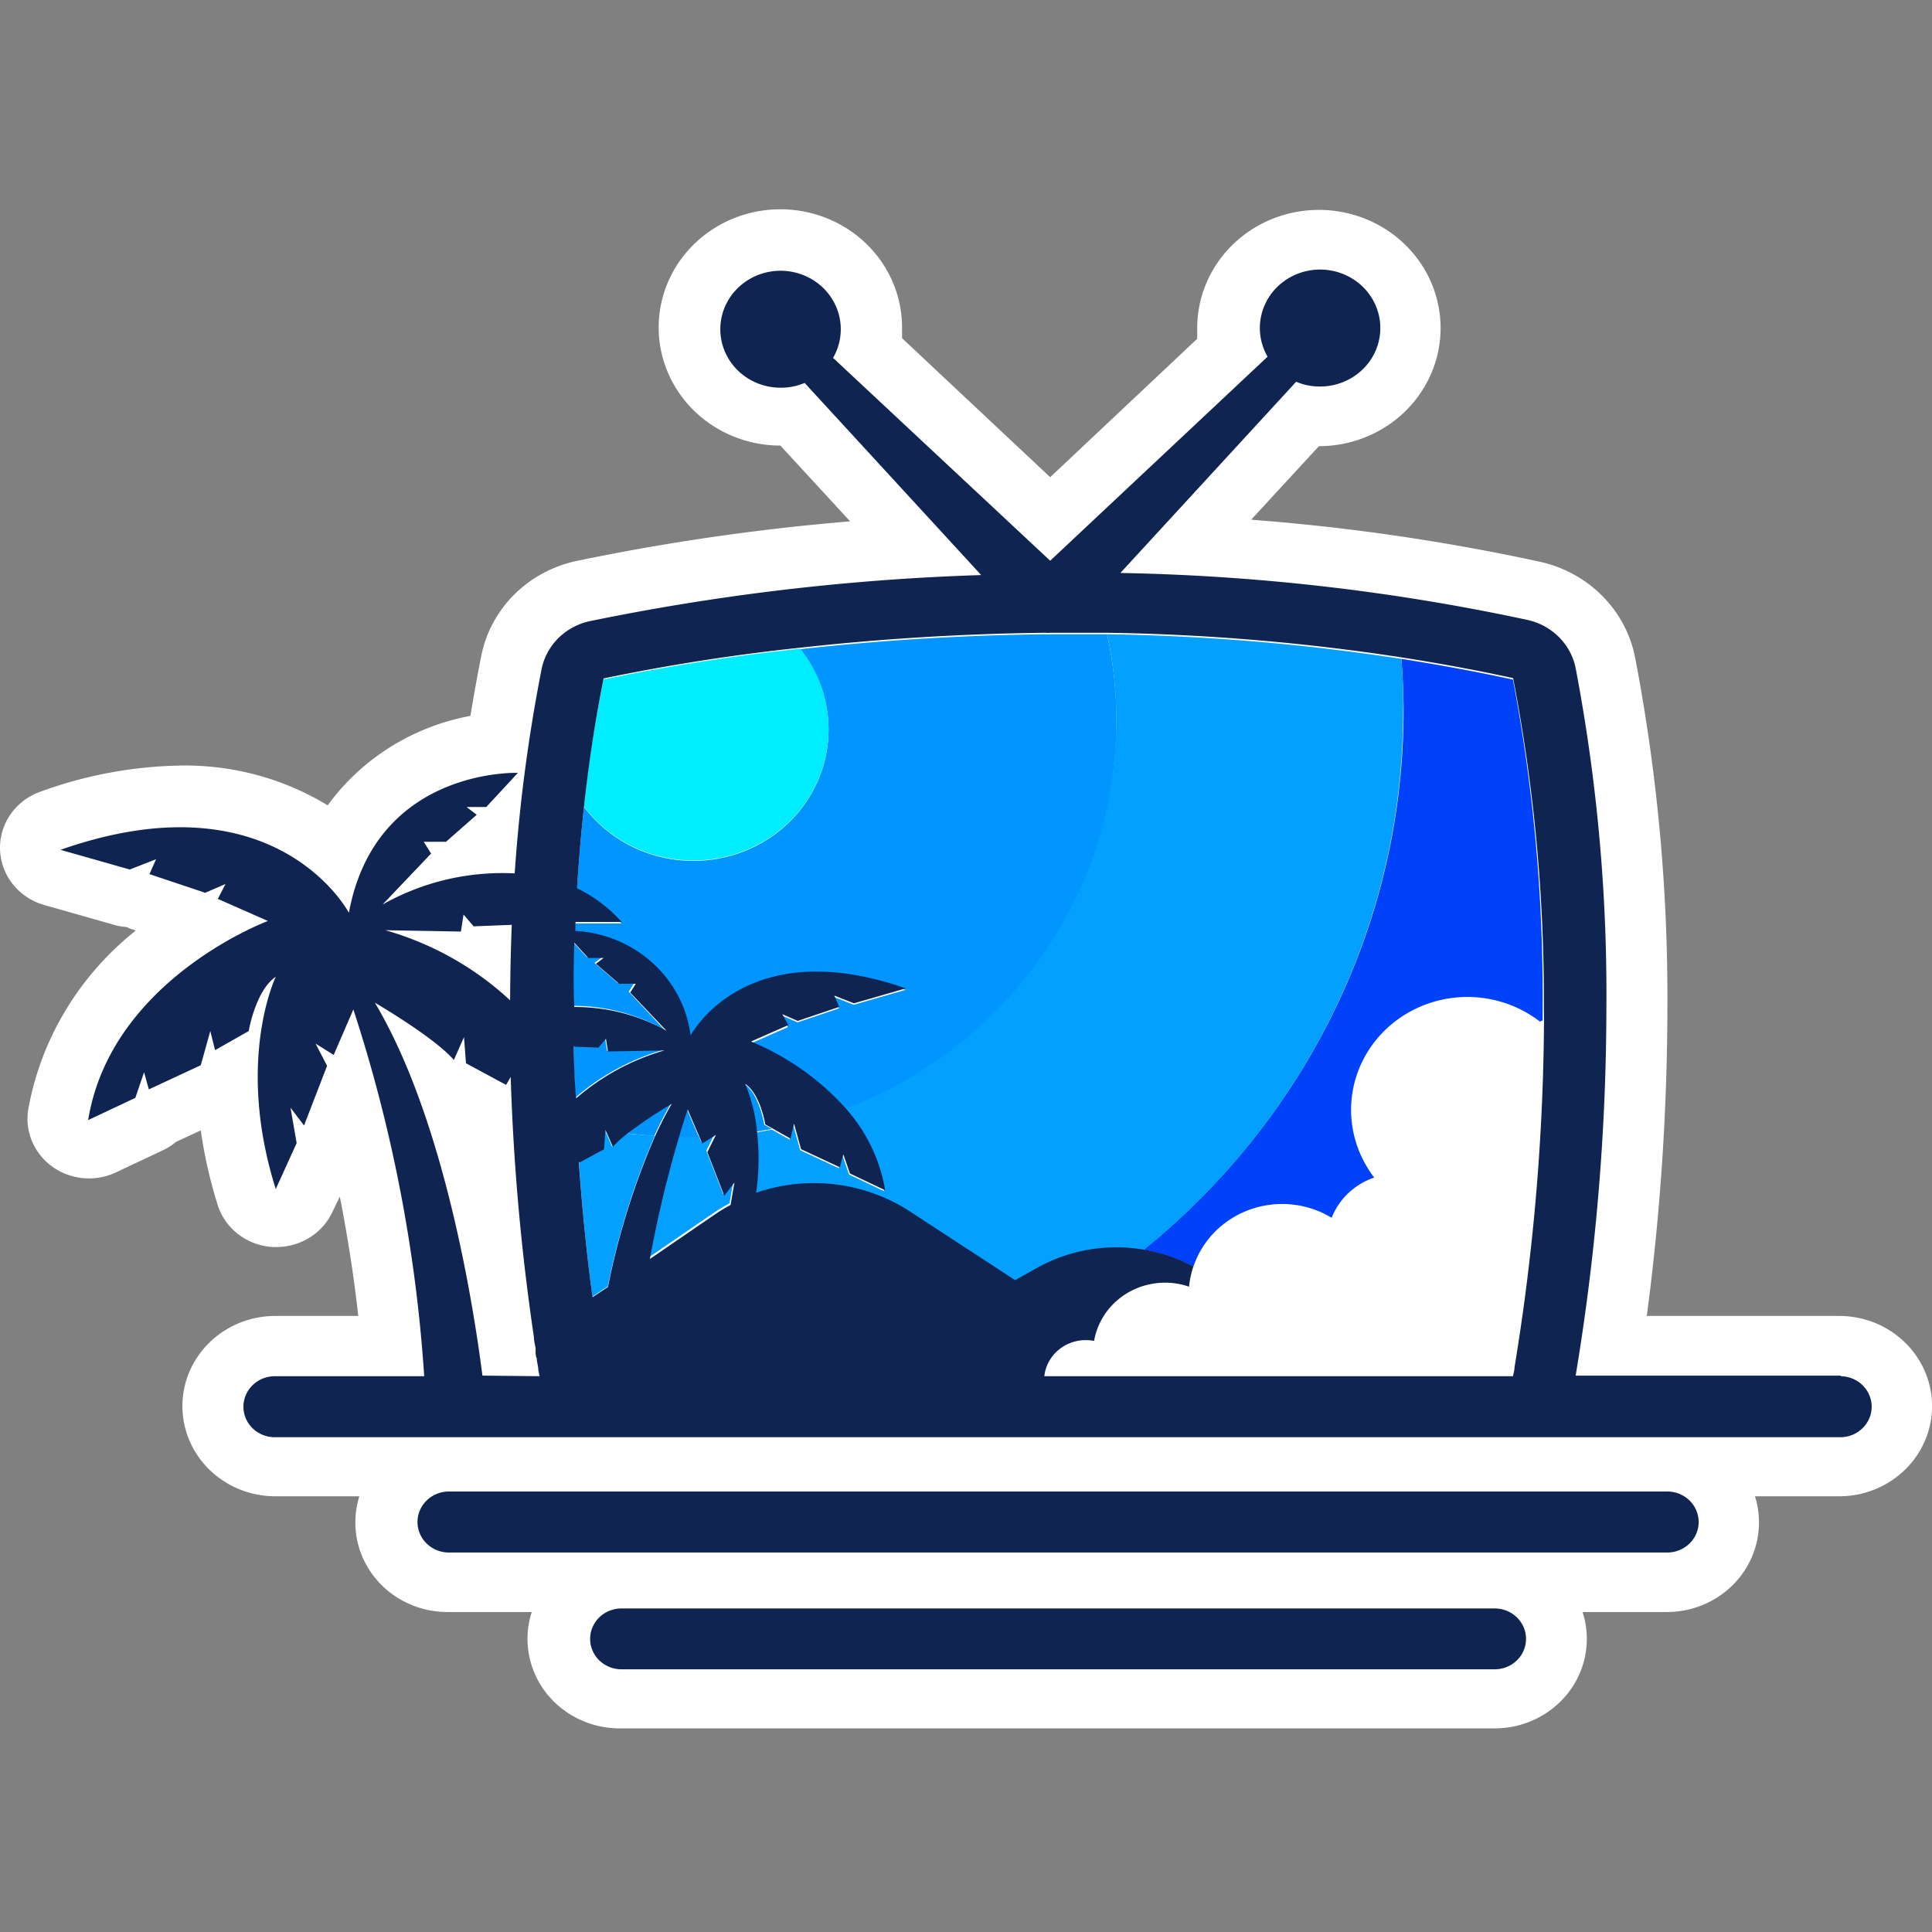
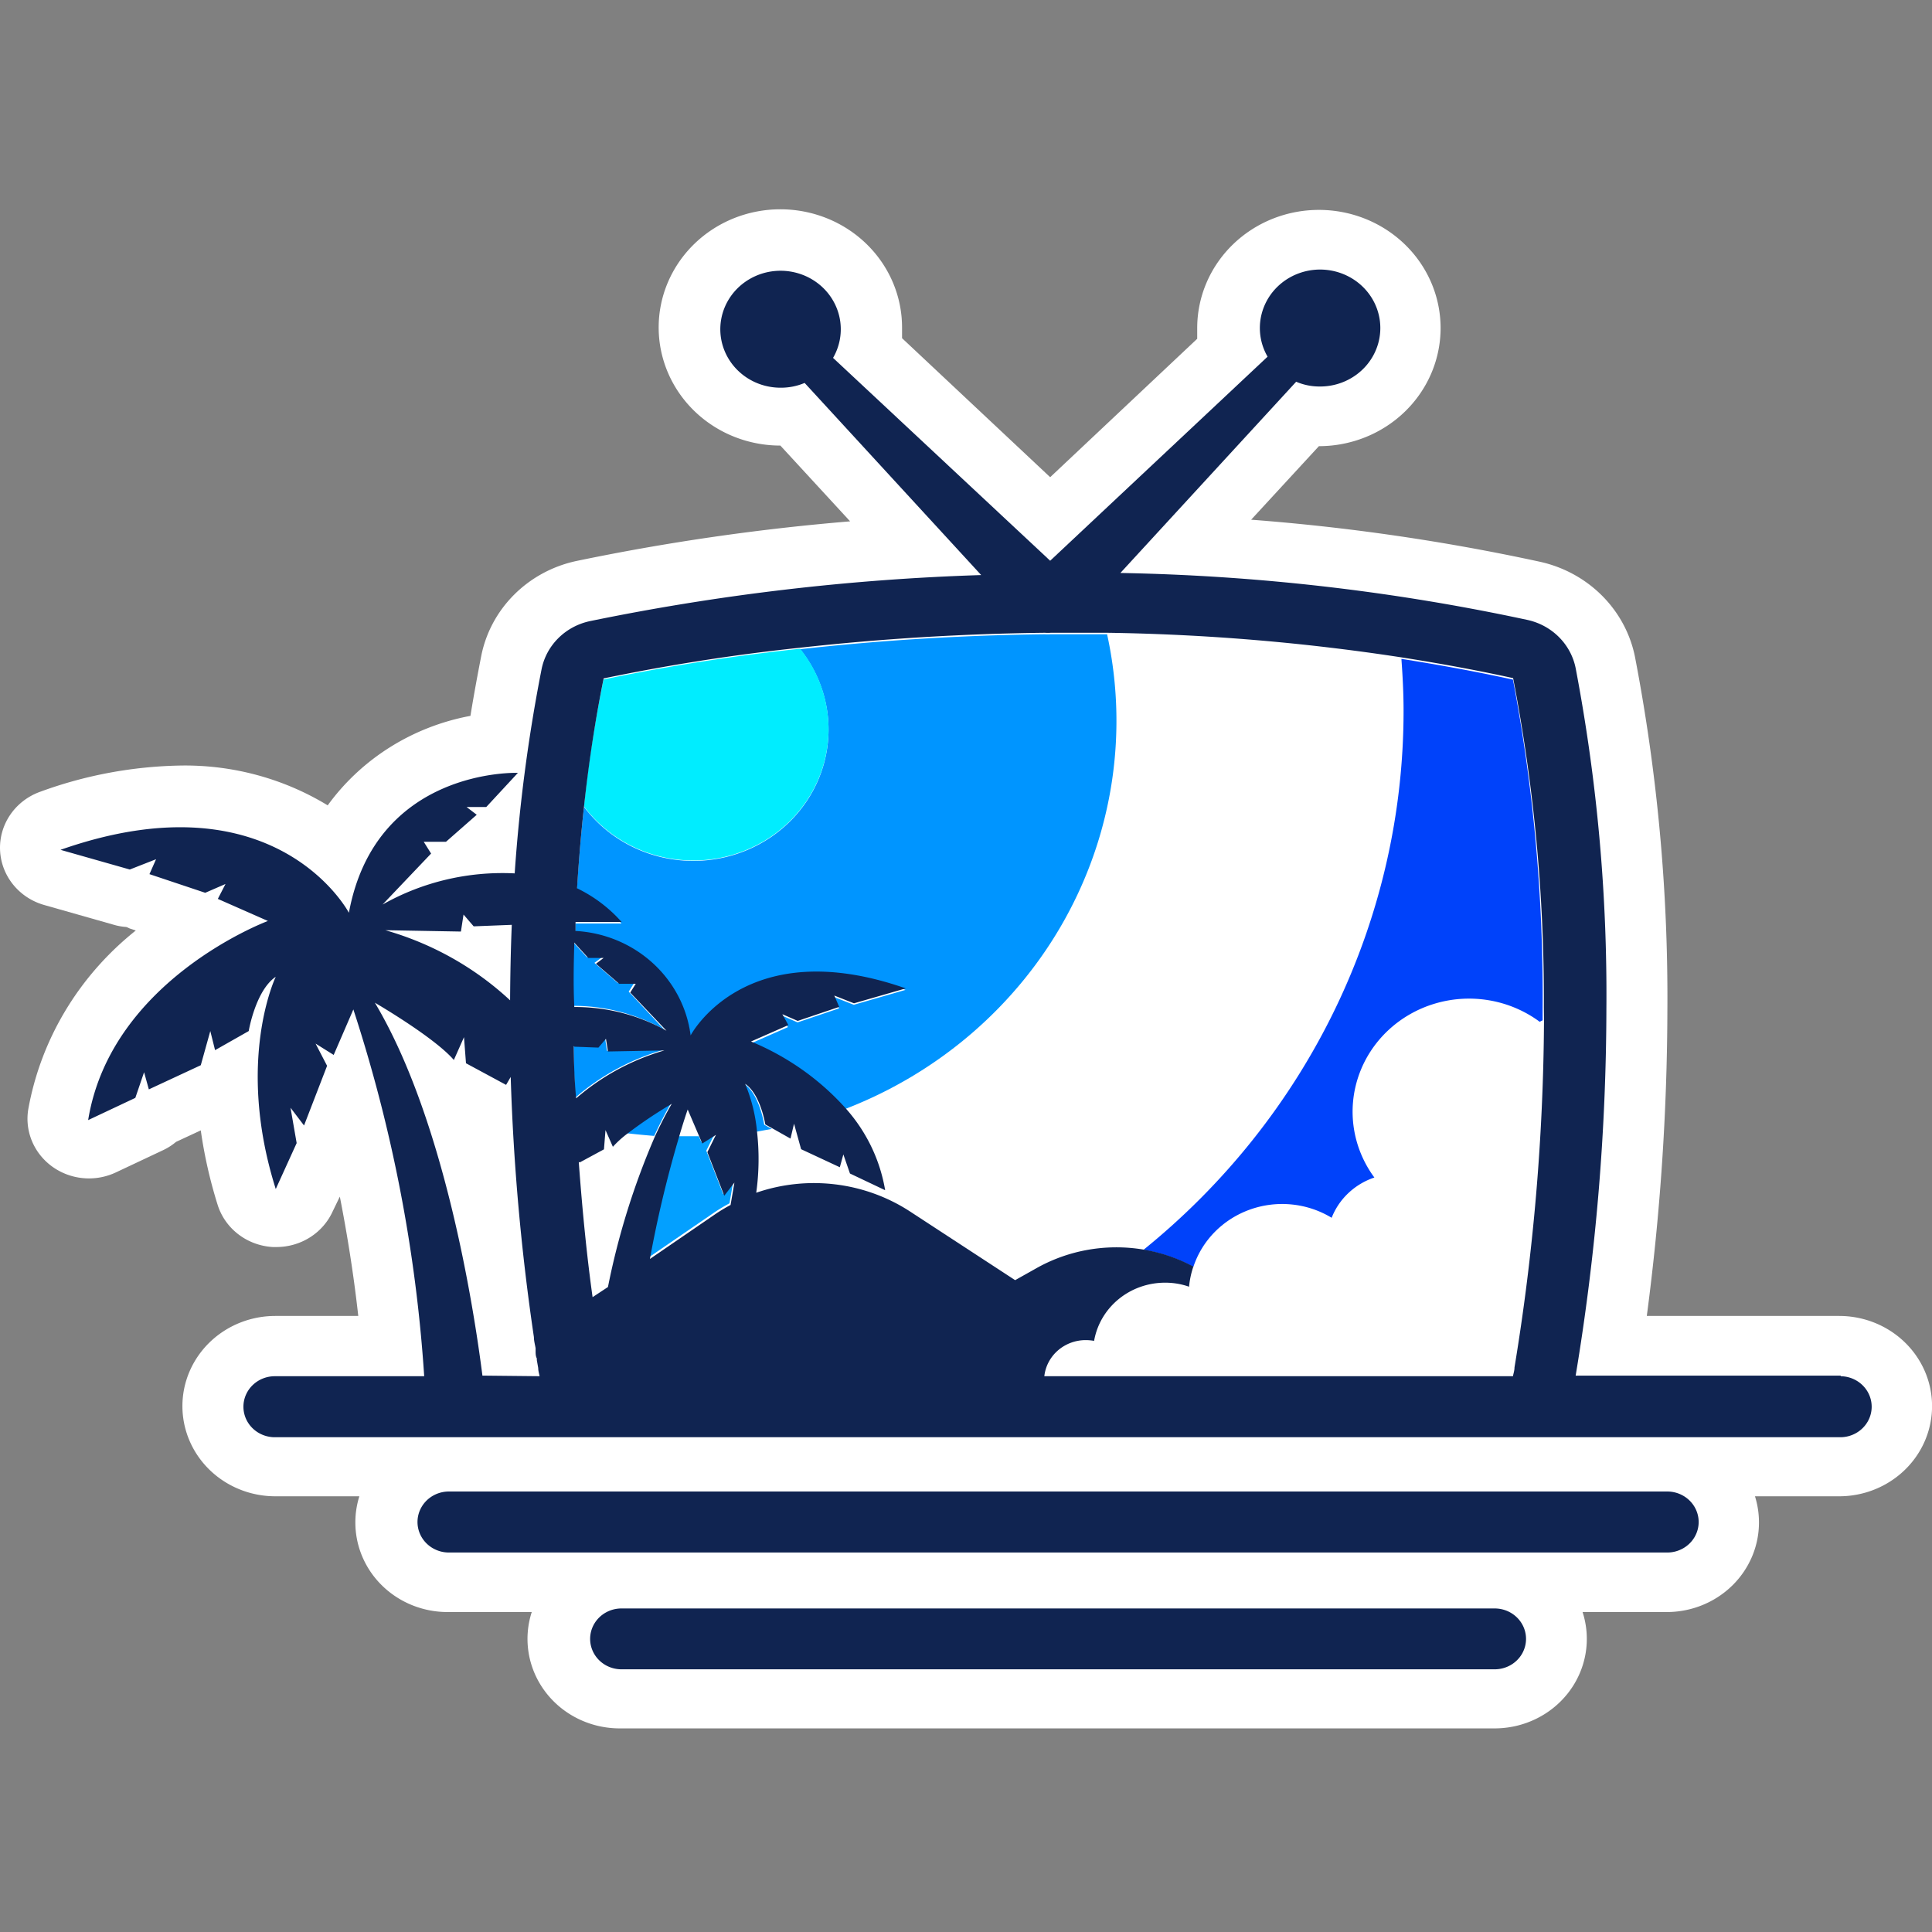
<svg xmlns="http://www.w3.org/2000/svg" xmlns:ns1="http://sodipodi.sourceforge.net/DTD/sodipodi-0.dtd" xmlns:ns2="http://www.inkscape.org/namespaces/inkscape" id="Layer_1" data-name="Layer 1" viewBox="0 0 300 300" version="1.1" ns1:docname="icon.svg" width="300" height="300" ns2:version="1.4.1 (93de688d07, 2025-03-30)">
  <rect x="0" y="0" width="300" height="300" fill="#808080" stroke="none" />
  <defs id="defs17" />
  <ns1:namedview id="namedview17" pagecolor="#ffffff" bordercolor="#000000" borderopacity="0.25" ns2:showpageshadow="2" ns2:pageopacity="0.0" ns2:pagecheckerboard="0" ns2:deskcolor="#d1d1d1" ns2:zoom="1.42" ns2:cx="305.6338" ns2:cy="179.22535" ns2:window-width="1600" ns2:window-height="1215" ns2:window-x="0" ns2:window-y="0" ns2:window-maximized="1" ns2:current-layer="Layer_1" />
  <path d="m 285.824,204.339 h -30.11 a 390.738,379.325 0 0 0 3.197,-47.691 296.638,287.974 0 0 0 -5.034,-54.662 19.421,18.854 0 0 0 -14.745,-14.754 320.068,310.719 0 0 0 -44.855,-6.532 l 10.522,-11.419 v 0 A 18.896,18.344 0 1 0 185.903,50.937 q 0,0.834 0,1.668 L 163.07,74.099 140.07,52.512 q 0,-0.834 0,-1.668 a 18.896,18.344 0 1 0 -18.896,18.344 v 0 l 10.832,11.766 A 341.851,331.866 0 0 0 89.369,87.139 19.278,18.715 0 0 0 74.72,101.894 c -0.596,3.057 -1.169,6.161 -1.67,9.265 a 35.24,34.21 0 0 0 -22.165,13.897 41.682,40.464 0 0 0 -22.761,-6.184 64.849,62.954 0 0 0 -21.831,4.053 9.544,9.265 0 0 0 0.573,17.603 l 10.76,3.057 a 8.542,8.292 0 0 0 1.861,0.347 c 0.262,0 0.501,0.208 0.763,0.278 l 0.835,0.278 a 47.551,46.162 0 0 0 -16.701,27.794 9.544,9.265 0 0 0 9.424,10.701 9.544,9.265 0 0 0 4.175,-0.926 l 7.325,-3.451 a 9.043,8.778 0 0 0 2.028,-1.297 l 3.841,-1.783 a 76.635,74.397 0 0 0 2.624,11.581 9.544,9.265 0 0 0 8.565,6.532 h 0.573 a 9.544,9.265 0 0 0 8.709,-5.513 l 1.121,-2.316 c 1.098,5.605 2.123,11.859 2.863,18.53 H 42.749 a 14.423,14.001 0 1 0 0,28.003 h 13.051 a 14.315,13.897 0 0 0 -0.62,4.077 14.315,13.897 0 0 0 14.315,13.897 h 13.075 a 14.315,13.897 0 0 0 13.79,18.066 H 231.951 a 14.315,13.897 0 0 0 13.79,-18.066 h 13.075 a 14.315,13.897 0 0 0 14.315,-13.897 14.315,13.897 0 0 0 -0.62,-4.077 h 13.075 a 14.423,14.001 0 0 0 0,-28.003 z" style="fill:#ffffff;stroke-width:2.351" id="path1" />
  <path d="m 234.933,105.53 c -5.822,-1.274 -11.595,-2.316 -17.322,-3.22 0.191,2.64 0.334,5.327 0.334,8.014 a 112.137,108.862 0 0 1 -40.393,83.754 24.265,23.556 0 0 1 7.754,2.64 14.482,14.059 0 0 1 21.473,-7.62 10.927,10.608 0 0 1 6.633,-6.254 18.085,17.557 0 0 1 25.672,-24.181 l 0.453,-0.232 v -1.783 a 278.935,270.788 0 0 0 -4.605,-51.119 z" style="fill:#0042fa;stroke-width:2.351" id="path2" />
-   <path d="m 217.611,102.31 a 323.408,313.962 0 0 0 -45.69,-3.822 66.805,64.854 0 0 1 -40.894,73.609 26.507,25.733 0 0 1 6.275,12.878 l -5.464,-2.594 -1.026,-2.965 -0.549,1.992 -6.012,-2.803 -1.098,-3.961 -0.549,2.316 -2.744,-1.552 -2.386,0.44 a 40.059,38.889 0 0 1 -0.119,9.52 26.77,25.988 0 0 1 23.859,2.895 l 16.343,10.678 3.221,-1.807 a 24.742,24.019 0 0 1 16.701,-2.942 112.137,108.862 0 0 0 40.393,-83.754 c 0.071,-2.803 -0.072,-5.489 -0.262,-8.13 z" style="fill:#03a0ff;stroke-width:2.351" id="path3" />
  <path d="m 109.673,178.676 1.145,-2.316 h -0.429 l -1.503,0.95 -0.382,-0.88 h -1.837 -1.432 a 190.705,185.134 0 0 0 -4.485,18.808 L 110.89,188.288 a 25.1,24.366 0 0 1 2.386,-1.436 l 0.596,-3.474 -1.575,2.038 z" style="fill:#03a0ff;stroke-width:2.351" id="path4" />
-   <path d="m 97.291,176.012 a 16.296,15.82 0 0 0 -2.243,2.038 l -1.145,-2.594 v 0 l -0.239,2.988 -3.77,2.038 c 0.573,8.13 1.336,15.241 2.1,20.846 l 2.386,-1.575 a 121.418,117.872 0 0 1 7.301,-23.394 c -1.551,-0.093 -2.959,-0.232 -4.39,-0.347 z" style="fill:#03a0ff;stroke-width:2.351" id="path5" />
  <path d="m 110.819,176.452 0.191,-0.371 -0.62,0.394 z" style="fill:#0095ff;stroke-width:2.351" id="path6" />
  <path d="m 115.614,168.345 a 26.794,26.011 0 0 1 1.837,7.389 l 2.386,-0.44 -1.169,-0.649 c 0,0 -0.716,-4.702 -3.054,-6.3 z" style="fill:#0095ff;stroke-width:2.351" id="path7" />
-   <path d="m 105.236,176.545 h 1.432 1.837 l -1.885,-4.401 c 0,0 -0.573,1.552 -1.384,4.401 z" style="fill:#0095ff;stroke-width:2.351" id="path8" />
  <path d="m 94.261,163.18 -0.31,-1.969 -1.169,1.367 -3.698,-0.139 c 0,2.733 0.119,5.397 0.239,8.014 a 35.979,34.928 0 0 1 13.695,-7.435 z" style="fill:#0095ff;stroke-width:2.351" id="path9" />
  <path d="m 97.625,153.985 0.859,-1.367 h -2.577 l -3.603,-3.104 1.193,-0.903 h -2.386 l -2.123,-2.316 c 0,3.358 -0.167,6.671 -0.167,9.89 a 28.273,27.447 0 0 1 14.315,3.683 z" style="fill:#0095ff;stroke-width:2.351" id="path10" />
  <polygon points="251.43,195.71 251.43,195.73 251.44,195.73 " style="fill:#0095ff" id="polygon10" transform="matrix(2.386,0,0,2.316,-506.007,-277.964)" />
  <path d="m 101.585,176.383 c 0.811,-1.76 1.67,-3.451 2.601,-5.049 a 70.479,68.421 0 0 0 -6.895,4.632 c 1.432,0.162 2.839,0.301 4.295,0.417 z" style="fill:#0095ff;stroke-width:2.351" id="path11" />
  <path d="m 171.921,98.489 c -2.696,0 -5.368,0 -7.993,0 h -0.787 a 5.75,5.582 0 0 1 -0.907,0 372.2,361.328 0 0 0 -37.983,2.316 20.996,20.383 0 1 1 -33.57,24.482 c -0.477,4.331 -0.835,8.639 -1.098,12.878 a 22.165,21.518 0 0 1 6.919,5.235 h -7.158 c 0,0.463 0,0.926 0,1.39 a 19.087,18.53 0 0 1 17.87,16.213 c 0,0 8.446,-16.051 33.403,-7.296 l -8.04,2.316 -3.054,-1.204 0.763,1.76 -6.442,2.177 -2.386,-1.042 0.883,1.783 -5.798,2.548 a 40.56,39.375 0 0 1 14.554,10.214 66.805,64.854 0 0 0 40.847,-73.609 z" style="fill:#0095ff;stroke-width:2.351" id="path12" />
  <path d="m 124.251,100.735 a 303.009,294.158 0 0 0 -30.539,4.771 c -1.336,6.578 -2.386,13.179 -3.03,19.711 a 20.996,20.383 0 1 0 33.57,-24.482 z" style="fill:#00edff;stroke-width:2.351" id="path13" />
-   <path d="m 239.156,158.664 a 18.061,17.534 0 0 0 -25.672,24.297 10.927,10.608 0 0 0 -6.633,6.254 14.602,14.175 0 0 0 -22.213,10.747 10.832,10.516 0 0 0 -3.746,-0.625 11.166,10.84 0 0 0 -10.999,8.894 7.659,7.435 0 0 0 -1.312,-0.116 6.466,6.277 0 0 0 -6.418,5.605 h 72.627 c 0,-0.417 0.143,-0.857 0.239,-1.367 a 362.966,352.364 0 0 0 4.581,-53.805 z" style="fill:#ffffff;stroke-width:2.351" id="path14" />
  <path d="m 285.824,213.604 h -41.157 a 371.245,360.402 0 0 0 4.772,-56.955 286.474,278.107 0 0 0 -4.772,-52.902 9.83,9.543 0 0 0 -7.468,-7.481 319.71,310.372 0 0 0 -63.226,-7.296 l 27.295,-29.694 a 8.971,8.709 0 0 0 3.674,0.741 9.353,9.08 0 1 0 -8.112,-4.632 l -33.76,31.686 -33.713,-31.5 a 9.353,9.08 0 1 0 -8.112,4.632 9.162,8.894 0 0 0 3.698,-0.741 l 27.414,29.833 a 347.386,337.24 0 0 0 -60.769,7.157 9.782,9.496 0 0 0 -7.492,7.458 268.342,260.504 0 0 0 -4.175,31.709 36.91,35.832 0 0 0 -20.519,4.841 l 7.539,-7.921 -1.145,-1.83 h 3.46 l 4.772,-4.192 -1.575,-1.204 h 3.054 l 4.915,-5.304 c 0,0 -22.07,-0.834 -26.245,21.726 0,0 -11.309,-21.518 -44.783,-9.774 l 10.76,3.057 4.08,-1.598 -1.026,2.316 8.661,2.895 3.149,-1.367 -1.193,2.316 7.778,3.428 c 0,0 -24.36,9.056 -27.915,30.921 l 7.325,-3.451 1.36,-3.984 0.74,2.664 8.064,-3.752 1.479,-5.304 0.74,2.965 5.225,-2.965 c 0,0 1.05,-6.3 4.199,-8.431 0,0 -6.299,13.017 0,32.96 l 3.245,-7.134 -0.954,-5.489 2.1,2.756 3.579,-9.265 -1.789,-3.451 2.815,1.76 3.054,-7.064 a 245.747,238.569 0 0 1 10.999,56.955 H 42.749 a 4.879,4.737 0 1 0 0,9.473 H 285.824 a 4.879,4.737 0 0 0 0,-9.473 z m -214.253,-68.953 0.406,-2.64 1.575,1.83 5.917,-0.232 c -0.167,3.984 -0.239,7.898 -0.262,11.72 A 47.169,45.791 0 0 0 59.832,144.442 Z m 3.34,68.953 c -1.36,-10.701 -5.917,-39.839 -16.701,-57.905 0,0 9.21,5.35 12.264,8.894 l 1.575,-3.544 0.31,4.053 6.227,3.358 0.716,-1.228 a 370.434,359.614 0 0 0 3.603,40.395 c 0,0.579 0.167,1.158 0.262,1.714 v 0.417 c 0,0.394 0,0.811 0.191,1.181 v 0.255 l 0.215,1.228 v 0 c 0,0.463 0.143,0.88 0.215,1.274 z m 14.315,-67.17 2.123,2.316 h 2.386 l -1.193,0.903 3.603,3.104 h 2.577 l -0.859,1.367 5.631,5.929 a 28.273,27.447 0 0 0 -14.315,-3.683 c -0.167,-3.358 -0.095,-6.671 0,-10.029 z m 0,16.098 3.698,0.139 1.169,-1.367 0.31,1.969 8.756,-0.162 a 35.979,34.928 0 0 0 -13.695,7.435 c -0.262,-2.71 -0.334,-5.374 -0.382,-8.107 z m 0.787,17.974 3.77,-2.038 0.239,-2.988 v 0 l 1.145,2.594 a 16.296,15.82 0 0 1 2.243,-2.038 70.479,68.421 0 0 1 6.895,-4.632 c -0.93,1.598 -1.789,3.289 -2.601,5.049 a 121.418,117.872 0 0 0 -7.301,23.394 l -2.386,1.575 c -0.811,-5.767 -1.551,-12.878 -2.147,-21.008 z m 22.451,5.165 1.575,-2.038 -0.596,3.474 a 25.1,24.366 0 0 0 -2.386,1.436 l -10.14,6.949 a 190.705,185.134 0 0 1 4.485,-18.808 c 0.811,-2.803 1.384,-4.401 1.384,-4.401 l 1.885,4.401 0.382,0.88 1.503,-0.95 0.62,-0.394 -0.191,0.371 -1.145,2.316 z M 239.752,158.525 a 362.966,352.364 0 0 1 -4.581,53.805 c 0,0.51 -0.167,0.95 -0.239,1.367 h -72.77 a 6.466,6.277 0 0 1 6.418,-5.605 7.659,7.435 0 0 1 1.312,0.116 11.166,10.84 0 0 1 10.999,-9.033 10.832,10.516 0 0 1 3.746,0.625 14.315,13.897 0 0 1 0.668,-3.127 24.265,23.556 0 0 0 -7.754,-2.64 24.742,24.019 0 0 0 -16.701,2.942 l -3.221,1.807 -16.343,-10.678 a 26.77,25.988 0 0 0 -23.859,-2.895 40.059,38.889 0 0 0 0.119,-9.52 26.794,26.011 0 0 0 -1.837,-7.389 c 2.386,1.598 3.126,6.3 3.126,6.3 l 1.169,0.649 2.744,1.552 0.549,-2.316 1.098,3.961 6.012,2.803 0.549,-1.992 1.026,2.965 5.464,2.594 a 26.507,25.733 0 0 0 -6.275,-12.878 40.56,39.375 0 0 0 -14.554,-10.214 l 5.798,-2.548 -0.93,-1.691 2.386,1.042 6.442,-2.177 -0.763,-1.76 3.054,1.204 8.04,-2.316 c -25.004,-8.755 -33.403,7.296 -33.403,7.296 A 19.087,18.53 0 0 0 89.369,144.558 c 0,-0.463 0,-0.926 0,-1.39 h 7.158 a 22.165,21.518 0 0 0 -6.919,-5.235 c 0.262,-4.239 0.62,-8.547 1.098,-12.878 0.716,-6.532 1.694,-13.133 3.03,-19.711 a 303.009,294.158 0 0 1 30.539,-4.771 372.2,361.328 0 0 1 37.983,-2.316 5.75,5.582 0 0 0 0.907,0 h 0.787 c 2.624,0 5.297,0 7.993,0 a 323.408,313.962 0 0 1 45.69,3.822 c 5.726,0.903 11.5,1.946 17.322,3.22 a 278.935,270.788 0 0 1 4.772,51.119 z" style="fill:#102451;stroke-width:2.351" id="path15" />
  <path d="M 258.959,231.601 H 69.638 a 4.879,4.737 0 0 0 0,9.473 H 258.959 a 4.879,4.737 0 0 0 0,-9.473 z" style="fill:#102451;stroke-width:2.351" id="path16" />
  <path d="M 232.094,249.76 H 96.503 a 4.867,4.725 0 1 0 0,9.45 H 232.094 a 4.867,4.725 0 0 0 0,-9.45 z" style="fill:#102451;stroke-width:2.351" id="path17" />
</svg>